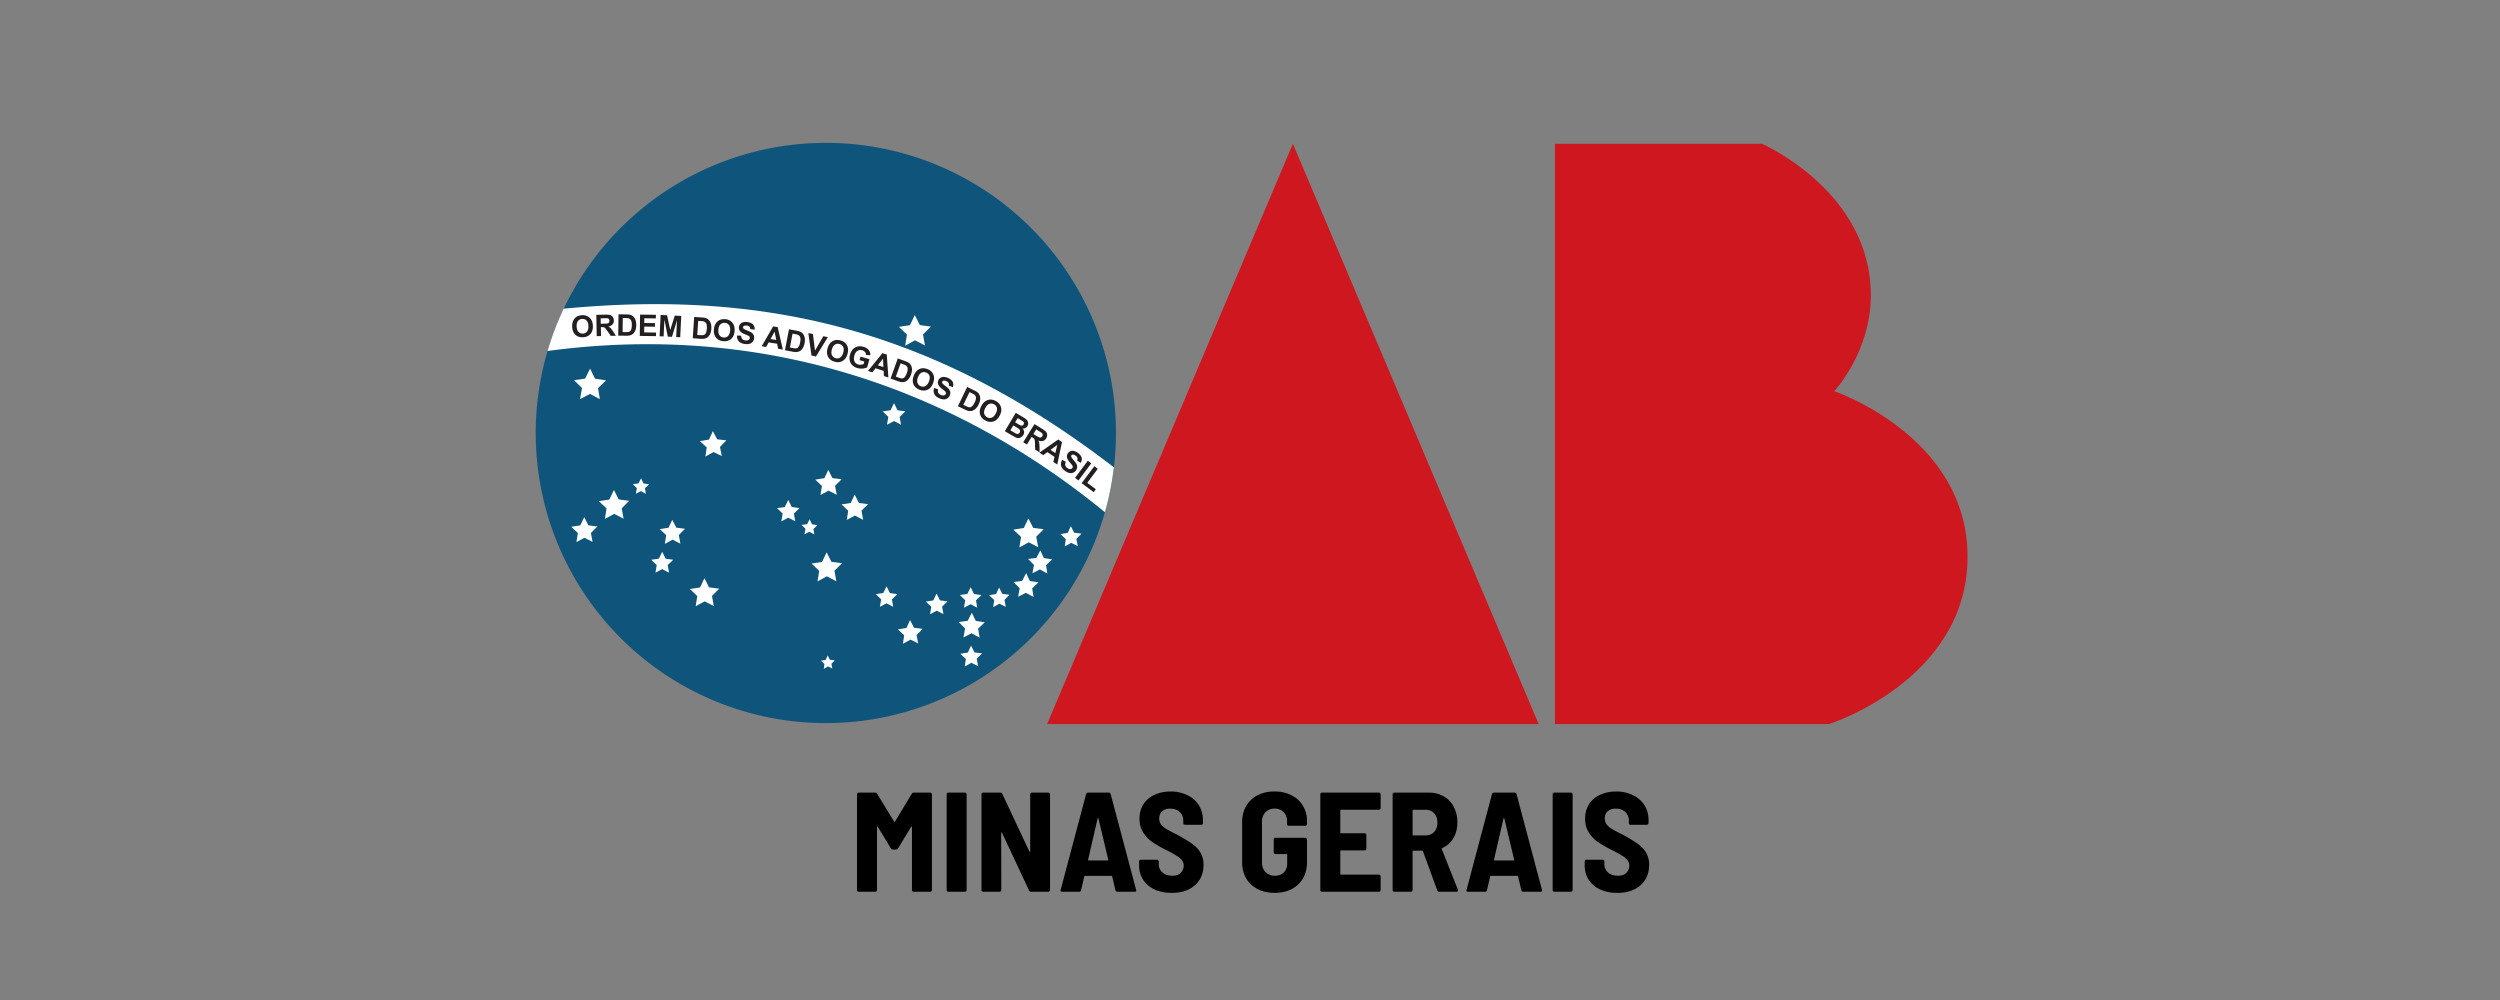
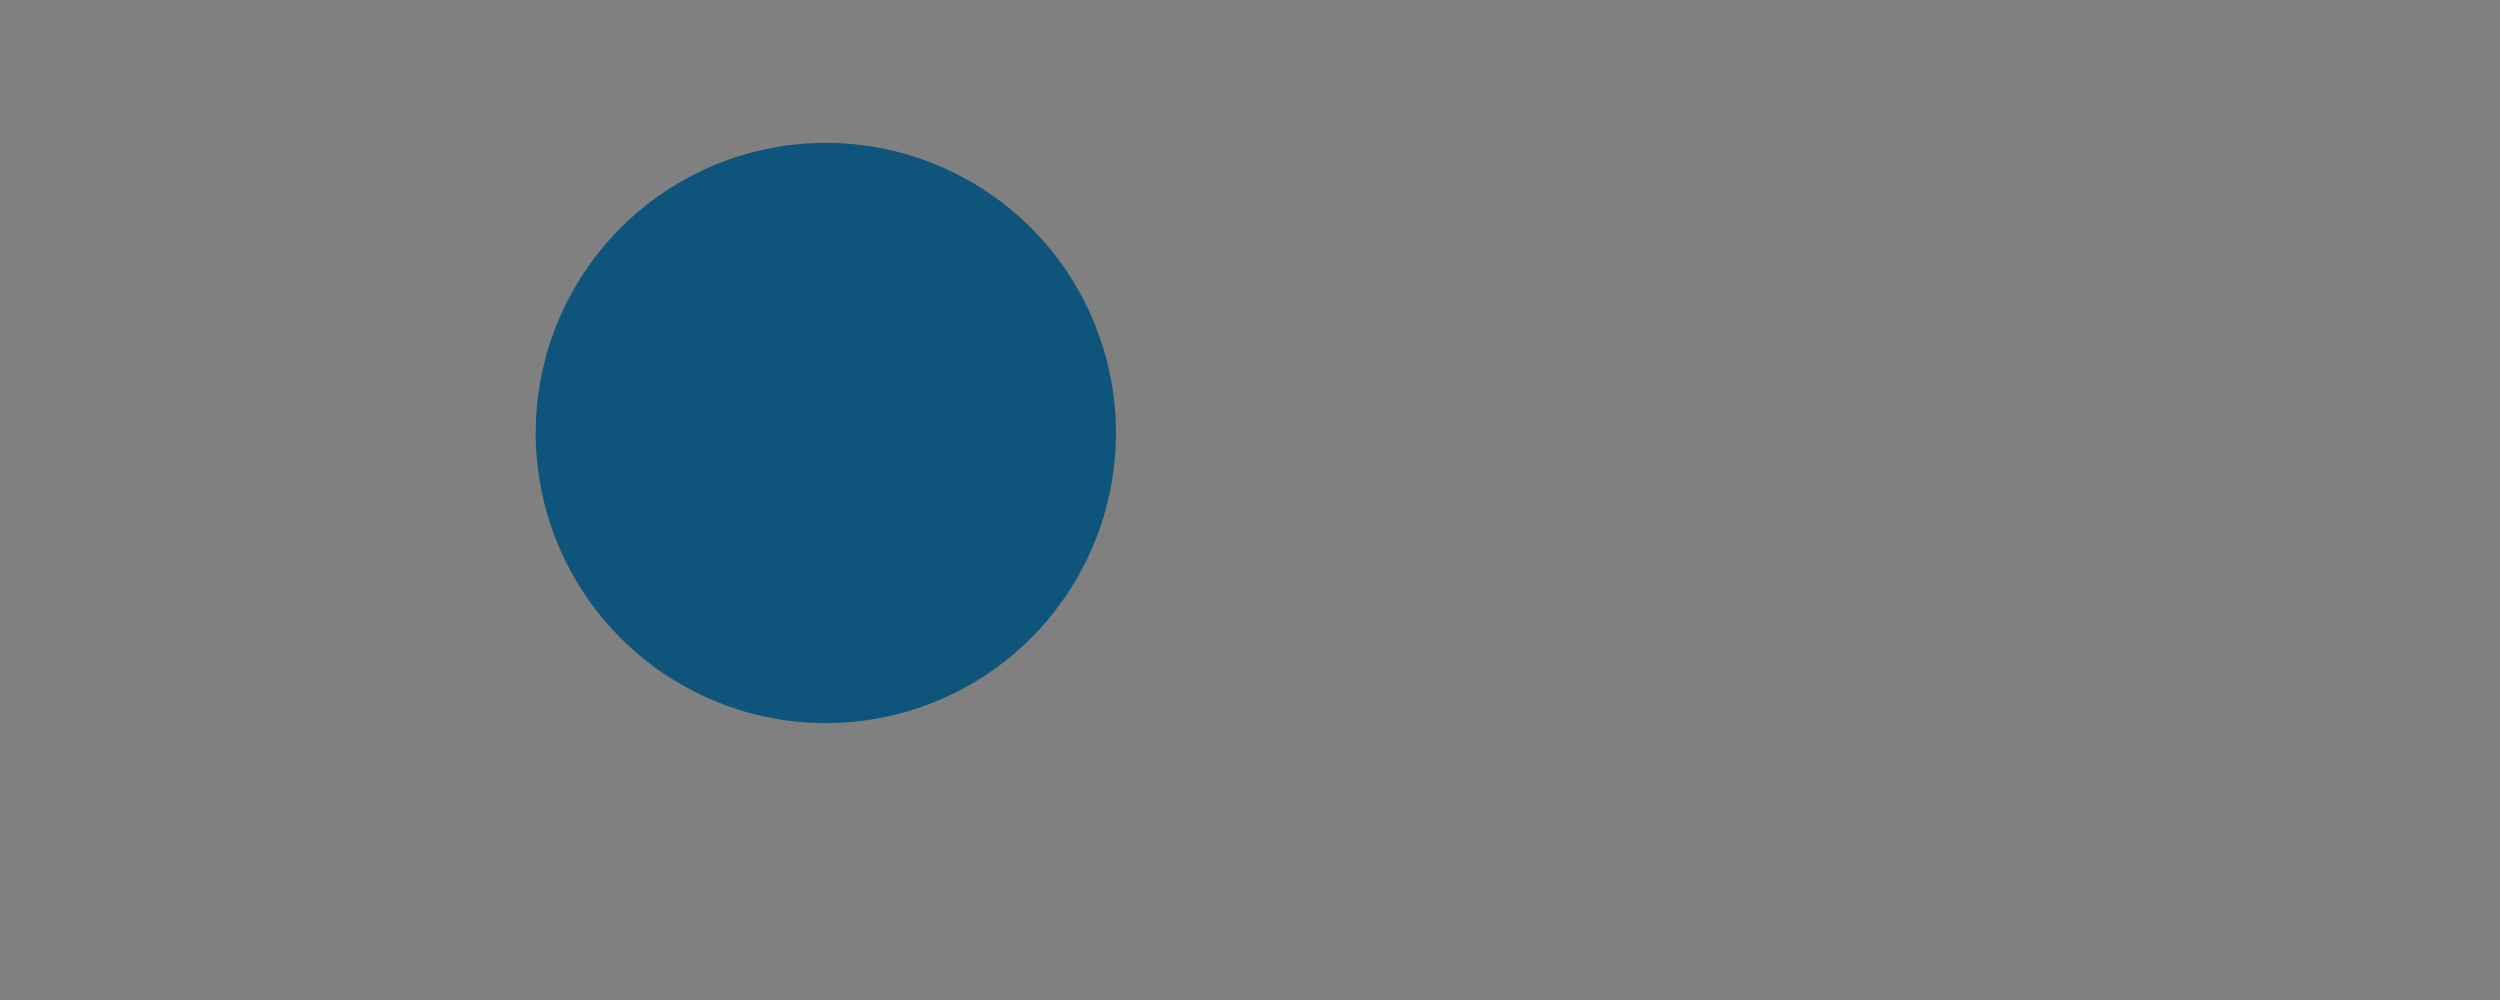
<svg xmlns="http://www.w3.org/2000/svg" fill="none" viewBox="0 0 140 56">
  <rect x="0" y="0" width="140" height="56" fill="#808080" stroke="none" />
  <path d="M30 24.247a16.25 16.25 0 0 0 16.247 16.247 16.25 16.25 0 0 0 16.247-16.247A16.25 16.25 0 0 0 46.247 8 16.25 16.25 0 0 0 30 24.247z" fill="#0f557b" />
  <g fill="#fff">
-     <path d="m52.131 18.288-.621-.083-.282-.56-.271.565-.619.095.452.433-.1.619.552-.298.558.287-.113-.616.445-.442zm-.945 16.869-.222-.43-.205.439-.477.079.353.33-.072.478.424-.234.432.216-.093-.475.34-.345-.48-.059zm-1.353-1.945-.185-.379-.187.378-.417.059.301.295-.072.415.374-.195.372.197-.071-.416.303-.294-.417-.061zm-3.273-1.749-.268-.532-.258.537-.588.09.429.412-.095.588.525-.282.53.273-.107-.586.423-.42-.59-.08zm1.537-3.299-.233-.464-.225.468-.512.079.374.358-.083.512.457-.246.461.238-.093-.51.368-.366-.514-.069zm4.542 5.456-.191-.379-.183.382-.419.065.306.293-.068.418.373-.201.377.193-.077-.417.3-.299-.419-.056zm5.818-2.369-.201-.428-.216.42-.469.059.332.336-.088.464.422-.213.414.228-.073-.467.344-.324-.466-.075zm2.111-1.368-.411-.05-.191-.366-.175.374-.408.069.303.282-.06.409.361-.202.37.184-.08-.406.29-.295zm-5.994 6.653-.195-.378-.18.385-.42.069.31.291-.063.42.372-.206.38.191-.081-.417.298-.303-.421-.052zm-8.098.411-.127-.24-.113.247-.267.047.2.184-.038.268.237-.133.244.119-.054-.266.189-.195-.27-.031zm11.197-4.411-.21-.44-.221.435-.483.064.344.344-.088.48.435-.222.429.232-.077-.482.353-.337-.482-.075zm-1.54.723-.184-.356-.169.363-.394.065.292.273-.06.396.35-.194.357.179-.076-.393.281-.285-.397-.049zm.954-2.605.522-.284.529.269-.11-.583.419-.42-.588-.076-.269-.529-.255.536-.585.093.429.408-.092.586zm-2.664 3.656-.232.456-.506.066.36.361-.093.502.456-.232.449.244-.081-.504.37-.352-.504-.079-.219-.461zM32.484 22.348l.557-.29.553.295-.105-.618.451-.436-.62-.092-.274-.564-.28.561-.62.087.446.44-.109.617zm.464 7.068-.23-.456-.221.461-.505.078.369.353-.081.504.45-.242.454.233-.093-.502.362-.36-.506-.068zm12.604.206.226-.213-.306-.049-.133-.28-.142.275-.307.04.219.22-.057.305.276-.141.272.148-.048-.306zm8.428 4.408.374-.194.372.198-.07-.416.303-.293-.416-.062-.185-.379-.188.378-.417.058.3.296-.073.415zm-19.332-6.061-.267-.529-.257.535-.585.09.428.409-.094.585.522-.282.527.271-.107-.583.42-.418-.587-.079zm15.024-4.186.393-.206.391.207-.075-.436.318-.309-.438-.064-.195-.398-.196.397-.439.062.316.31-.076.436zm-3.724 3.937.452-.245.458.234-.095-.505.364-.364-.51-.067-.233-.459-.221.465-.508.08.372.354-.08.508zm-6.24 5.171-.259-.513-.249.519-.567.088.415.397-.091.567.506-.273.511.263-.104-.566.408-.406-.57-.076zm.454-8.29-.242-.458-.215.472-.51.089.381.351-.072.513.452-.255.465.227-.103-.508.36-.373-.515-.059zm4.175 3.79-.194-.394-.194.395-.435.063.315.307-.074.434.39-.206.389.204-.076-.433.315-.307-.435-.062zm-7.062 2.894-.19-.385-.189.385-.425.062.307.299-.072.423.38-.2.38.2-.074-.423.307-.3-.425-.06zm.597-1.738-.223-.439-.212.445-.486.077.357.339-.077.487.433-.235.439.224-.09-.484.348-.349-.489-.064zm-1.836-2.474-.137-.286-.144.283-.315.042.224.224-.057.312.283-.145.279.151-.051-.314.23-.219-.313-.049z" />
-     <path d="M31.564 17.287a16.17 16.17 0 0 0-.902 2.369c11.512-1.561 22.283 1.715 31.213 9.028.231-.814.4-1.654.501-2.515-10.248-7.882-19.792-9.933-30.812-8.882z" fill-rule="evenodd" />
-   </g>
-   <path d="m49.16 20.455.289-.373.021.473-.311-.1zm.256-.677-.808.996.244.078.176-.229.455.146.017.29.25.08-.091-1.284-.243-.078zm-4.606-.611c-.017.091-.039.161-.065.211s-.054.084-.084.102-.065.028-.105.03a.681.681 0 0 1-.145-.016l-.177-.034.148-.777.106.02a1.07 1.07 0 0 1 .193.048c.043.018.076.043.099.076s.039.075.045.127a.72.72 0 0 1-.016.213zm.181-.439a.395.395 0 0 0-.156-.142.926.926 0 0 0-.219-.065l-.434-.082-.223 1.174.446.085a.707.707 0 0 0 .215.015.43.43 0 0 0 .185-.062.52.52 0 0 0 .165-.183.777.777 0 0 0 .084-.243.88.88 0 0 0 .014-.285.517.517 0 0 0-.076-.211zm7.032 2.631c-.049.13-.115.216-.197.259s-.169.047-.258.013-.152-.095-.185-.183-.027-.194.022-.321.114-.214.194-.256.168-.046.261-.01.156.094.188.179.023.19-.025.318zm.245-.388a.56.56 0 0 0-.337-.303.66.66 0 0 0-.258-.047c-.06.002-.121.017-.183.046s-.115.067-.162.114a.777.777 0 0 0-.16.268c-.067.178-.071.336-.012.474s.172.239.338.303.315.061.452-.003.239-.187.307-.367.074-.343.014-.482zm-5.045-1.23c-.035.134-.092.227-.168.278s-.163.065-.256.04-.161-.079-.204-.162-.047-.19-.012-.321.091-.224.167-.275.163-.063.259-.037.165.078.206.159.043.187.008.319zm-.164-.678a.643.643 0 0 0-.261-.02c-.06.009-.119.03-.177.065s-.107.078-.149.13a.77.77 0 0 0-.131.282c-.049.184-.036.341.038.473s.197.22.368.265.319.028.448-.05.219-.211.268-.398.037-.349-.037-.481a.56.56 0 0 0-.367-.266zm1.131.911-.055.194.266.075-.041.146a.53.53 0 0 1-.145.034.413.413 0 0 1-.154-.013c-.098-.028-.168-.084-.209-.17s-.043-.197-.005-.333c.036-.126.093-.213.171-.261s.168-.057.269-.028a.287.287 0 0 1 .154.097.25.25 0 0 1 .053.159l.243.022a.422.422 0 0 0-.085-.292.57.57 0 0 0-.309-.184.62.62 0 0 0-.292-.02c-.111.022-.205.073-.281.151s-.132.179-.166.298c-.031.111-.038.219-.019.325s.065.198.14.274.173.13.293.164a.812.812 0 0 0 .296.026.66.66 0 0 0 .246-.065l.13-.458-.501-.142zm-2.083-1.146-.467.806-.115-.927-.257-.054.175 1.257.252.053.663-1.082-.251-.053zm6.976 2.335a.6.6 0 0 0-.232-.057.33.33 0 0 0-.185.051.31.31 0 0 0-.113.4.647.647 0 0 0 .202.218l.156.125a.2.2 0 0 1 .058.083.112.112 0 0 1-.006.076c-.018.04-.051.068-.101.082s-.11.006-.181-.025-.113-.07-.138-.121-.028-.116-.008-.194l-.224-.074c-.04.129-.037.241.009.338s.138.175.277.236c.095.042.18.063.255.065s.142-.018.201-.057.102-.09.13-.153c.03-.069.042-.133.033-.193s-.032-.115-.072-.165-.107-.111-.203-.184-.154-.127-.171-.163a.09.09 0 0 1-.004-.081.085.085 0 0 1 .065-.052c.048-.011.104-.002.168.027s.103.06.123.099.023.088.008.148l.225.087c.041-.102.04-.198-.003-.289s-.133-.167-.27-.227zm-2.302-.272a.78.78 0 0 1-.097.198c-.034.045-.066.074-.099.087s-.068.018-.108.014a.66.66 0 0 1-.141-.039l-.169-.061.268-.745.102.037a.999.999 0 0 1 .182.078c.039.025.068.054.086.091s.027.08.025.132-.017.121-.049.208zm.116-.57a.88.88 0 0 0-.206-.099l-.415-.149-.404 1.125.427.154c.084.03.154.046.21.048a.42.42 0 0 0 .192-.032.52.52 0 0 0 .191-.155.78.78 0 0 0 .121-.227.896.896 0 0 0 .059-.279.53.53 0 0 0-.043-.221.392.392 0 0 0-.132-.164zm10.021 5.482-.716.957.193.145.716-.957-.193-.145zm.558.449-.193-.144-.71.949.674.504.12-.162-.48-.359.589-.788zm-1.155-.085c.004-.061-.008-.119-.037-.176s-.082-.131-.161-.222-.123-.156-.133-.194c-.008-.03-.003-.057.013-.08s.043-.037.074-.037c.049-.001.102.02.159.061s.089.08.101.122.005.09-.023.146l.202.132c.061-.091.08-.186.057-.283s-.096-.191-.217-.278a.61.61 0 0 0-.215-.104.318.318 0 0 0-.333.119.31.31 0 0 0-.051.26.66.66 0 0 0 .151.255l.126.155c.025.036.039.067.04.093s-.005.05-.022.073c-.026.036-.064.056-.116.059s-.109-.017-.171-.062-.096-.092-.109-.147-.003-.119.032-.192l-.204-.119c-.065.118-.085.229-.061.333s.099.2.221.288c.084.06.163.1.236.117s.143.012.209-.014.119-.067.159-.122a.363.363 0 0 0 .073-.182zm-2.451-1.863.159-.258.16.099.148.096c.029.026.047.056.053.088s-.003.066-.024.1a.16.16 0 0 1-.068.064c-.027.011-.055.014-.084.007s-.094-.041-.192-.102l-.151-.094zm.343.75c0-.109-.005-.188-.014-.237s-.029-.1-.057-.153a.381.381 0 0 0 .259.031.32.32 0 0 0 .184-.147c.037-.06.056-.122.055-.188s-.02-.122-.058-.17-.111-.107-.22-.174l-.432-.267-.629 1.016.206.127.263-.424.042.026a.4.4 0 0 1 .096.075c.017.021.029.048.036.08s.012.105.015.216l.011.314.245.151-.001-.275zm-2.448-1.901c-.065.123-.14.2-.227.233s-.173.027-.258-.018-.139-.113-.162-.204-.002-.196.06-.316.139-.198.224-.23.173-.025.261.021.143.113.164.201 0 .192-.063.313zm-.007-.698a.662.662 0 0 0-.25-.078.488.488 0 0 0-.187.023.58.58 0 0 0-.175.093.743.743 0 0 0-.191.246c-.089.168-.112.324-.07.47s.142.258.3.341a.56.56 0 0 0 .448.052c.144-.048.26-.157.35-.327s.115-.331.072-.477a.56.56 0 0 0-.298-.342zm-1.108-.12a.71.71 0 0 1-.07.202c-.04.083-.079.146-.117.186s-.073.067-.107.077a.22.22 0 0 1-.109.002.67.67 0 0 1-.137-.053l-.162-.078.344-.713.098.047a1.1 1.1 0 0 1 .173.096c.036.029.062.061.076.1s.018.082.011.134zm.218-.175a.4.4 0 0 0-.114-.178.87.87 0 0 0-.195-.119l-.397-.192-.519 1.076.408.197c.08.039.148.063.204.071.074.01.138.006.194-.013a.529.529 0 0 0 .207-.134.79.79 0 0 0 .144-.213.889.889 0 0 0 .088-.272.51.51 0 0 0-.019-.223zm4.232 3.214-.271-.182.38-.279-.11.46zm.161-.762-1.051.735.212.142.233-.171.397.266-.064.284.218.146.267-1.26-.212-.142zm-2.02-.781a.153.153 0 0 1-.105-.014 2.026 2.026 0 0 1-.153-.086l-.136-.081.142-.237.119.071.175.11c.032.024.051.052.057.082s-.001.061-.02.093-.046.054-.078.063zm-.141.392c-.021.036-.048.059-.081.07s-.065.009-.1-.004a1.084 1.084 0 0 1-.146-.079l-.192-.114.164-.274.167.1c.094.056.153.097.175.124s.034.055.037.086-.006.061-.025.092zm.251-.047a.314.314 0 0 0-.089-.179.28.28 0 0 0 .159-.028.28.28 0 0 0 .117-.109c.026-.044.04-.091.04-.139s-.009-.093-.027-.133-.046-.076-.082-.106-.095-.07-.176-.119l-.411-.245-.611 1.027.349.208.254.142a.34.34 0 0 0 .168.034.32.32 0 0 0 .151-.053.35.35 0 0 0 .114-.117.293.293 0 0 0 .042-.185zM43.15 18.988l.227-.414.095.463-.322-.05zm.146-.708-.643 1.11.253.039.139-.253.473.073.062.284.26.04-.291-1.255-.252-.038zm-3.713.117c-.006.092-.019.165-.039.217s-.043.089-.071.111-.06.036-.1.043a.654.654 0 0 1-.146.002l-.18-.012.052-.79.108.007c.099.007.164.015.197.024.044.013.081.034.108.064s.048.069.06.12a.71.71 0 0 1 .01.214zm.127-.458a.391.391 0 0 0-.172-.122.84.84 0 0 0-.225-.038l-.44-.029-.079 1.193.453.03a.738.738 0 0 0 .215-.011.427.427 0 0 0 .175-.084.528.528 0 0 0 .142-.202.797.797 0 0 0 .054-.251.888.888 0 0 0-.02-.284.52.52 0 0 0-.102-.201zm-3.634.35.6.008.003-.201-.6-.008.003-.265.645.009.003-.203-.886-.012-.016 1.195.908.012.003-.201-.667-.009.005-.325zm-.722.139c-.017.053-.038.091-.065.114s-.059.039-.098.048a.564.564 0 0 1-.146.009l-.18-.002.011-.791.108.002c.098.002.164.006.198.014.045.011.082.03.111.058s.051.067.067.117.023.121.021.213-.011.165-.027.219zm.13-.683a.39.39 0 0 0-.179-.113.888.888 0 0 0-.227-.026l-.441-.006-.017 1.195.454.006a.7.7 0 0 0 .214-.023.413.413 0 0 0 .17-.093.52.52 0 0 0 .131-.209.791.791 0 0 0 .04-.254.89.89 0 0 0-.035-.283.52.52 0 0 0-.112-.195zm-1.663.381-.178.004-.006-.303.188-.004h.177c.039.006.07.021.092.045s.034.057.034.097-.007.066-.023.09a.13.13 0 0 1-.066.052.882.882 0 0 1-.217.019zm.377.255a.55.55 0 0 0-.131-.098.378.378 0 0 0 .234-.116.32.32 0 0 0 .075-.224c-.002-.07-.02-.133-.056-.187s-.083-.091-.141-.111-.151-.029-.279-.026l-.508.011.025 1.195.242-.006-.011-.499.048-.001a.39.39 0 0 1 .122.011c.026.008.05.025.074.048s.067.082.131.173l.18.257.289-.006-.151-.23a1.36 1.36 0 0 0-.141-.191zm-1.326.188c-.059.072-.137.109-.232.113s-.177-.028-.242-.095-.1-.169-.106-.304.021-.242.079-.312.137-.108.236-.111.18.027.243.092.096.166.102.303-.022.243-.08.315zm-.275-.916a.674.674 0 0 0-.256.057.48.48 0 0 0-.15.113.57.57 0 0 0-.105.168.758.758 0 0 0-.043.308c.008.19.065.337.174.442s.252.153.43.145.313-.067.414-.179.147-.266.14-.459-.066-.344-.176-.449a.56.56 0 0 0-.429-.148zm4.936.826-.177-.825-.36-.017-.058 1.193.224.011.045-.94.191.951.232.011.283-.928-.046.94.224.011.059-1.194-.362-.018-.253.804zm3.238.339c-.068.065-.149.092-.245.084s-.172-.049-.229-.124-.079-.18-.068-.315.051-.237.117-.3.149-.09.248-.082.176.048.23.12.076.176.064.313-.051.239-.118.303zm-.161-.942a.65.65 0 0 0-.261.026.47.47 0 0 0-.163.094.58.58 0 0 0-.125.154.761.761 0 0 0-.08.301c-.016.189.024.343.119.459s.232.183.409.198.319-.028.433-.128.179-.246.195-.439-.024-.349-.12-.467a.56.56 0 0 0-.408-.199zm1.048.379c.043-.023.099-.03.169-.021s.116.029.146.061.046.078.048.14l.24.022c.011-.11-.016-.202-.083-.277s-.173-.123-.322-.143a.616.616 0 0 0-.238.009.317.317 0 0 0-.239.262.31.31 0 0 0 .077.253c.045.053.13.105.253.154l.185.078c.038.02.065.041.079.063s.019.046.015.075c-.006.043-.031.079-.074.106s-.104.036-.18.025a.26.26 0 0 1-.166-.079.283.283 0 0 1-.062-.184l-.236-.009c-.003.134.032.242.102.322s.181.13.331.151a.69.69 0 0 0 .264-.008.34.34 0 0 0 .178-.11.35.35 0 0 0 .083-.183.33.33 0 0 0-.136-.333c-.052-.037-.133-.077-.246-.12s-.182-.08-.209-.109c-.021-.023-.029-.049-.026-.077s.02-.053.048-.068z" fill="#231f20" />
-   <path d="M87.076 8.053h11.593s6.098 2.645 6.098 8.481c0 3.178-2.048 5.374-2.048 5.374s7.464 2.524 7.464 9.266c0 6.916-7.758 9.373-7.758 9.373H87.076V8.053zm-.911 32.493L72.402 8.052 58.64 40.546h27.525z" fill="#ce171e" fill-rule="evenodd" />
-   <path d="M90.565 50a2.26 2.26 0 0 1-.959-.19 1.556 1.556 0 0 1-.642-.547 1.514 1.514 0 0 1-.222-.817v-.206c0-.026.008-.048.024-.064a.1.1 0 0 1 .071-.032h.912c.026 0 .048.011.063.032a.076.076 0 0 1 .032.064v.151a.61.61 0 0 0 .206.468c.137.122.323.182.555.182.206 0 .362-.053.468-.159s.167-.241.167-.404a.47.47 0 0 0-.103-.309.99.99 0 0 0-.293-.246 6.71 6.71 0 0 0-.571-.317 6.89 6.89 0 0 1-.777-.444 1.9 1.9 0 0 1-.515-.531 1.393 1.393 0 0 1-.214-.785 1.47 1.47 0 0 1 .214-.801c.148-.233.354-.41.618-.531.264-.127.566-.19.904-.19a2.09 2.09 0 0 1 .944.206c.275.132.489.32.642.563s.23.523.23.841v.159a.1.1 0 0 1-.032.071.085.085 0 0 1-.063.024h-.912a.115.115 0 0 1-.071-.024.115.115 0 0 1-.024-.071v-.143c0-.19-.066-.349-.198-.476s-.312-.19-.539-.19c-.19 0-.341.05-.452.151-.106.095-.159.23-.159.404 0 .122.032.227.095.317a1.04 1.04 0 0 0 .293.262 8.71 8.71 0 0 0 .603.317l.167.095a6.33 6.33 0 0 1 .714.444 1.54 1.54 0 0 1 .436.468 1.3 1.3 0 0 1 .174.69c0 .481-.164.864-.492 1.15-.322.28-.753.42-1.293.42zm-3.521-.063a.115.115 0 0 1-.071-.024.115.115 0 0 1-.024-.071V44.48c0-.026.008-.048.024-.063a.1.1 0 0 1 .071-.032h.928c.026 0 .048.011.063.032a.076.076 0 0 1 .032.063v5.361a.1.1 0 0 1-.032.071.085.085 0 0 1-.063.024h-.928zm-1.738 0c-.058 0-.095-.027-.111-.079l-.182-.777c-.005-.021-.019-.032-.04-.032H83.49c-.021 0-.034.011-.04.032l-.182.777c-.016.053-.05.079-.103.079h-.96c-.069 0-.095-.034-.079-.103l1.427-5.369c.016-.053.053-.079.111-.079h1.15c.058 0 .095.026.111.079l1.427 5.369.008.032c0 .048-.029.071-.087.071h-.968zm-1.642-1.8c-.005.016-.003.029.008.04a.07.07 0 0 0 .032.008h1.047a.07.07 0 0 0 .032-.008c.011-.011.013-.024.008-.04l-.547-2.3c-.005-.021-.013-.032-.024-.032s-.019.011-.024.032l-.531 2.3zm-3.067 1.8c-.058 0-.095-.027-.111-.079l-.801-2.189c-.011-.021-.024-.032-.04-.032h-.5c-.026 0-.04.013-.04.04v2.165a.1.1 0 0 1-.032.071.085.085 0 0 1-.063.024h-.928a.115.115 0 0 1-.071-.024.115.115 0 0 1-.024-.071V44.48c0-.026.008-.048.024-.063a.1.1 0 0 1 .071-.032h1.935c.312 0 .589.071.833.214a1.4 1.4 0 0 1 .563.587 1.86 1.86 0 0 1 .198.872c0 .338-.074.632-.222.88s-.357.434-.626.555c-.026.011-.034.029-.024.056l.904 2.276a.095.095 0 0 1 .008.04c0 .048-.029.071-.087.071h-.968zm-1.451-4.592c-.026 0-.04.013-.04.04v1.356c0 .026.013.04.04.04h.69a.629.629 0 0 0 .476-.19.74.74 0 0 0 .182-.523c0-.222-.061-.396-.182-.523s-.28-.198-.476-.198h-.69zm-1.83-.095a.1.1 0 0 1-.032.071.085.085 0 0 1-.063.024h-2.125c-.026 0-.04.013-.04.04v1.237c0 .026.013.04.04.04h1.324c.026 0 .048.011.063.032a.076.076 0 0 1 .032.063v.769c0 .026-.01.05-.032.071a.085.085 0 0 1-.063.024h-1.324c-.026 0-.04.013-.04.04v1.277c0 .027.013.04.04.04h2.125c.026 0 .048.011.063.032a.076.076 0 0 1 .032.063v.769a.1.1 0 0 1-.032.071.085.085 0 0 1-.063.024h-3.188a.115.115 0 0 1-.071-.024.115.115 0 0 1-.024-.071V44.48c0-.026.008-.048.024-.063a.1.1 0 0 1 .071-.032h3.188c.026 0 .048.011.063.032a.076.076 0 0 1 .032.063v.769zM71.376 50c-.359 0-.677-.071-.952-.214a1.57 1.57 0 0 1-.642-.603 1.833 1.833 0 0 1-.222-.912v-2.228a1.79 1.79 0 0 1 .222-.904 1.57 1.57 0 0 1 .642-.603c.275-.143.592-.214.952-.214.354 0 .669.071.944.214.28.138.494.333.642.587.153.248.23.531.23.849v.175c0 .026-.01.05-.032.071a.085.085 0 0 1-.063.024h-.928a.115.115 0 0 1-.071-.024.115.115 0 0 1-.024-.071v-.166a.698.698 0 0 0-.19-.5.67.67 0 0 0-.508-.198.682.682 0 0 0-.515.206.762.762 0 0 0-.19.539v2.268c0 .222.066.402.198.539a.719.719 0 0 0 .531.206c.206 0 .37-.061.492-.182s.19-.288.19-.5v-.492c0-.026-.013-.04-.04-.04h-.618a.115.115 0 0 1-.071-.024.115.115 0 0 1-.024-.071v-.722c0-.026.008-.048.024-.063a.1.1 0 0 1 .071-.032h1.673c.026 0 .048.011.063.032a.076.076 0 0 1 .032.063v1.261c0 .529-.166.949-.5 1.261-.328.312-.767.468-1.316.468zm-5.763 0c-.365 0-.685-.063-.96-.19a1.556 1.556 0 0 1-.642-.547 1.514 1.514 0 0 1-.222-.817v-.206c0-.026.008-.048.024-.064a.1.1 0 0 1 .071-.032h.912c.026 0 .047.011.063.032s.032.037.032.064v.151a.61.61 0 0 0 .206.468c.138.122.322.182.555.182.206 0 .362-.053.468-.159s.167-.241.167-.404a.47.47 0 0 0-.103-.309.995.995 0 0 0-.294-.246 6.696 6.696 0 0 0-.571-.317 6.89 6.89 0 0 1-.777-.444 1.89 1.89 0 0 1-.515-.531 1.399 1.399 0 0 1-.214-.785 1.47 1.47 0 0 1 .214-.801c.148-.233.354-.41.619-.531.264-.127.566-.19.904-.19a2.09 2.09 0 0 1 .944.206c.275.132.489.32.642.563s.23.523.23.841v.159a.1.1 0 0 1-.032.071.085.085 0 0 1-.063.024h-.912a.115.115 0 0 1-.071-.024.115.115 0 0 1-.024-.071v-.143a.63.63 0 0 0-.198-.476c-.132-.127-.312-.19-.539-.19-.19 0-.341.05-.452.151-.106.095-.159.23-.159.404 0 .122.032.227.095.317s.161.177.293.262a8.71 8.71 0 0 0 .603.317l.166.095c.307.169.545.317.714.444.174.122.32.278.436.468a1.3 1.3 0 0 1 .174.69c0 .481-.164.864-.492 1.15-.323.28-.753.42-1.293.42zm-3.037-.063c-.058 0-.095-.027-.111-.079l-.182-.777c-.005-.021-.019-.032-.04-.032H60.76c-.021 0-.034.011-.04.032l-.182.777c-.016.053-.05.079-.103.079h-.96c-.069 0-.095-.034-.079-.103l1.428-5.369c.016-.053.053-.079.111-.079h1.15c.058 0 .095.026.111.079l1.428 5.369.008.032c0 .048-.029.071-.087.071h-.968zm-1.642-1.8c-.005.016-.003.029.008.04a.076.076 0 0 0 .032.008h1.047a.076.076 0 0 0 .032-.008c.011-.011.013-.024.008-.04l-.547-2.3c-.005-.021-.013-.032-.024-.032s-.019.011-.024.032l-.531 2.3zm-3.242-3.657c0-.026.008-.048.024-.063a.1.1 0 0 1 .071-.032h.92c.026 0 .048.011.063.032a.076.076 0 0 1 .032.063v5.361a.1.1 0 0 1-.032.071.085.085 0 0 1-.063.024h-.968a.112.112 0 0 1-.111-.071l-1.515-3.228c-.011-.016-.021-.024-.032-.024s-.016.011-.016.032l.008 3.196a.1.1 0 0 1-.032.071.085.085 0 0 1-.063.024h-.92a.115.115 0 0 1-.071-.024.115.115 0 0 1-.024-.071V44.48c0-.026.008-.048.024-.063a.1.1 0 0 1 .071-.032h.96c.053 0 .09.024.111.071l1.515 3.228c.011.016.021.024.032.024s.016-.011.016-.032V44.48zm-4.584 5.457a.115.115 0 0 1-.071-.024.115.115 0 0 1-.024-.071V44.48c0-.026.008-.048.024-.063a.1.1 0 0 1 .071-.032h.928c.026 0 .047.011.063.032s.032.037.032.063v5.361a.1.1 0 0 1-.032.071.085.085 0 0 1-.063.024h-.928zm-2.046-5.488c.021-.042.058-.063.111-.063h.92c.026 0 .048.011.063.032a.076.076 0 0 1 .032.063v5.361a.1.1 0 0 1-.032.071.085.085 0 0 1-.063.024h-.928a.115.115 0 0 1-.071-.024.115.115 0 0 1-.024-.071V46.32c0-.021-.005-.032-.016-.032-.011-.005-.021 0-.032.016l-.73 1.205c-.021.042-.058.063-.111.063H50c-.053 0-.09-.021-.111-.063l-.73-1.205c-.011-.016-.021-.021-.032-.016-.011 0-.016.011-.016.032v3.521a.1.1 0 0 1-.032.071.086.086 0 0 1-.064.024h-.928a.115.115 0 0 1-.071-.024.115.115 0 0 1-.024-.071V44.48c0-.026.008-.048.024-.063a.1.1 0 0 1 .071-.032h.92c.053 0 .09.021.111.063l.952 1.562c.016.032.032.032.048 0l.944-1.562z" fill="#000" />
+     </g>
</svg>